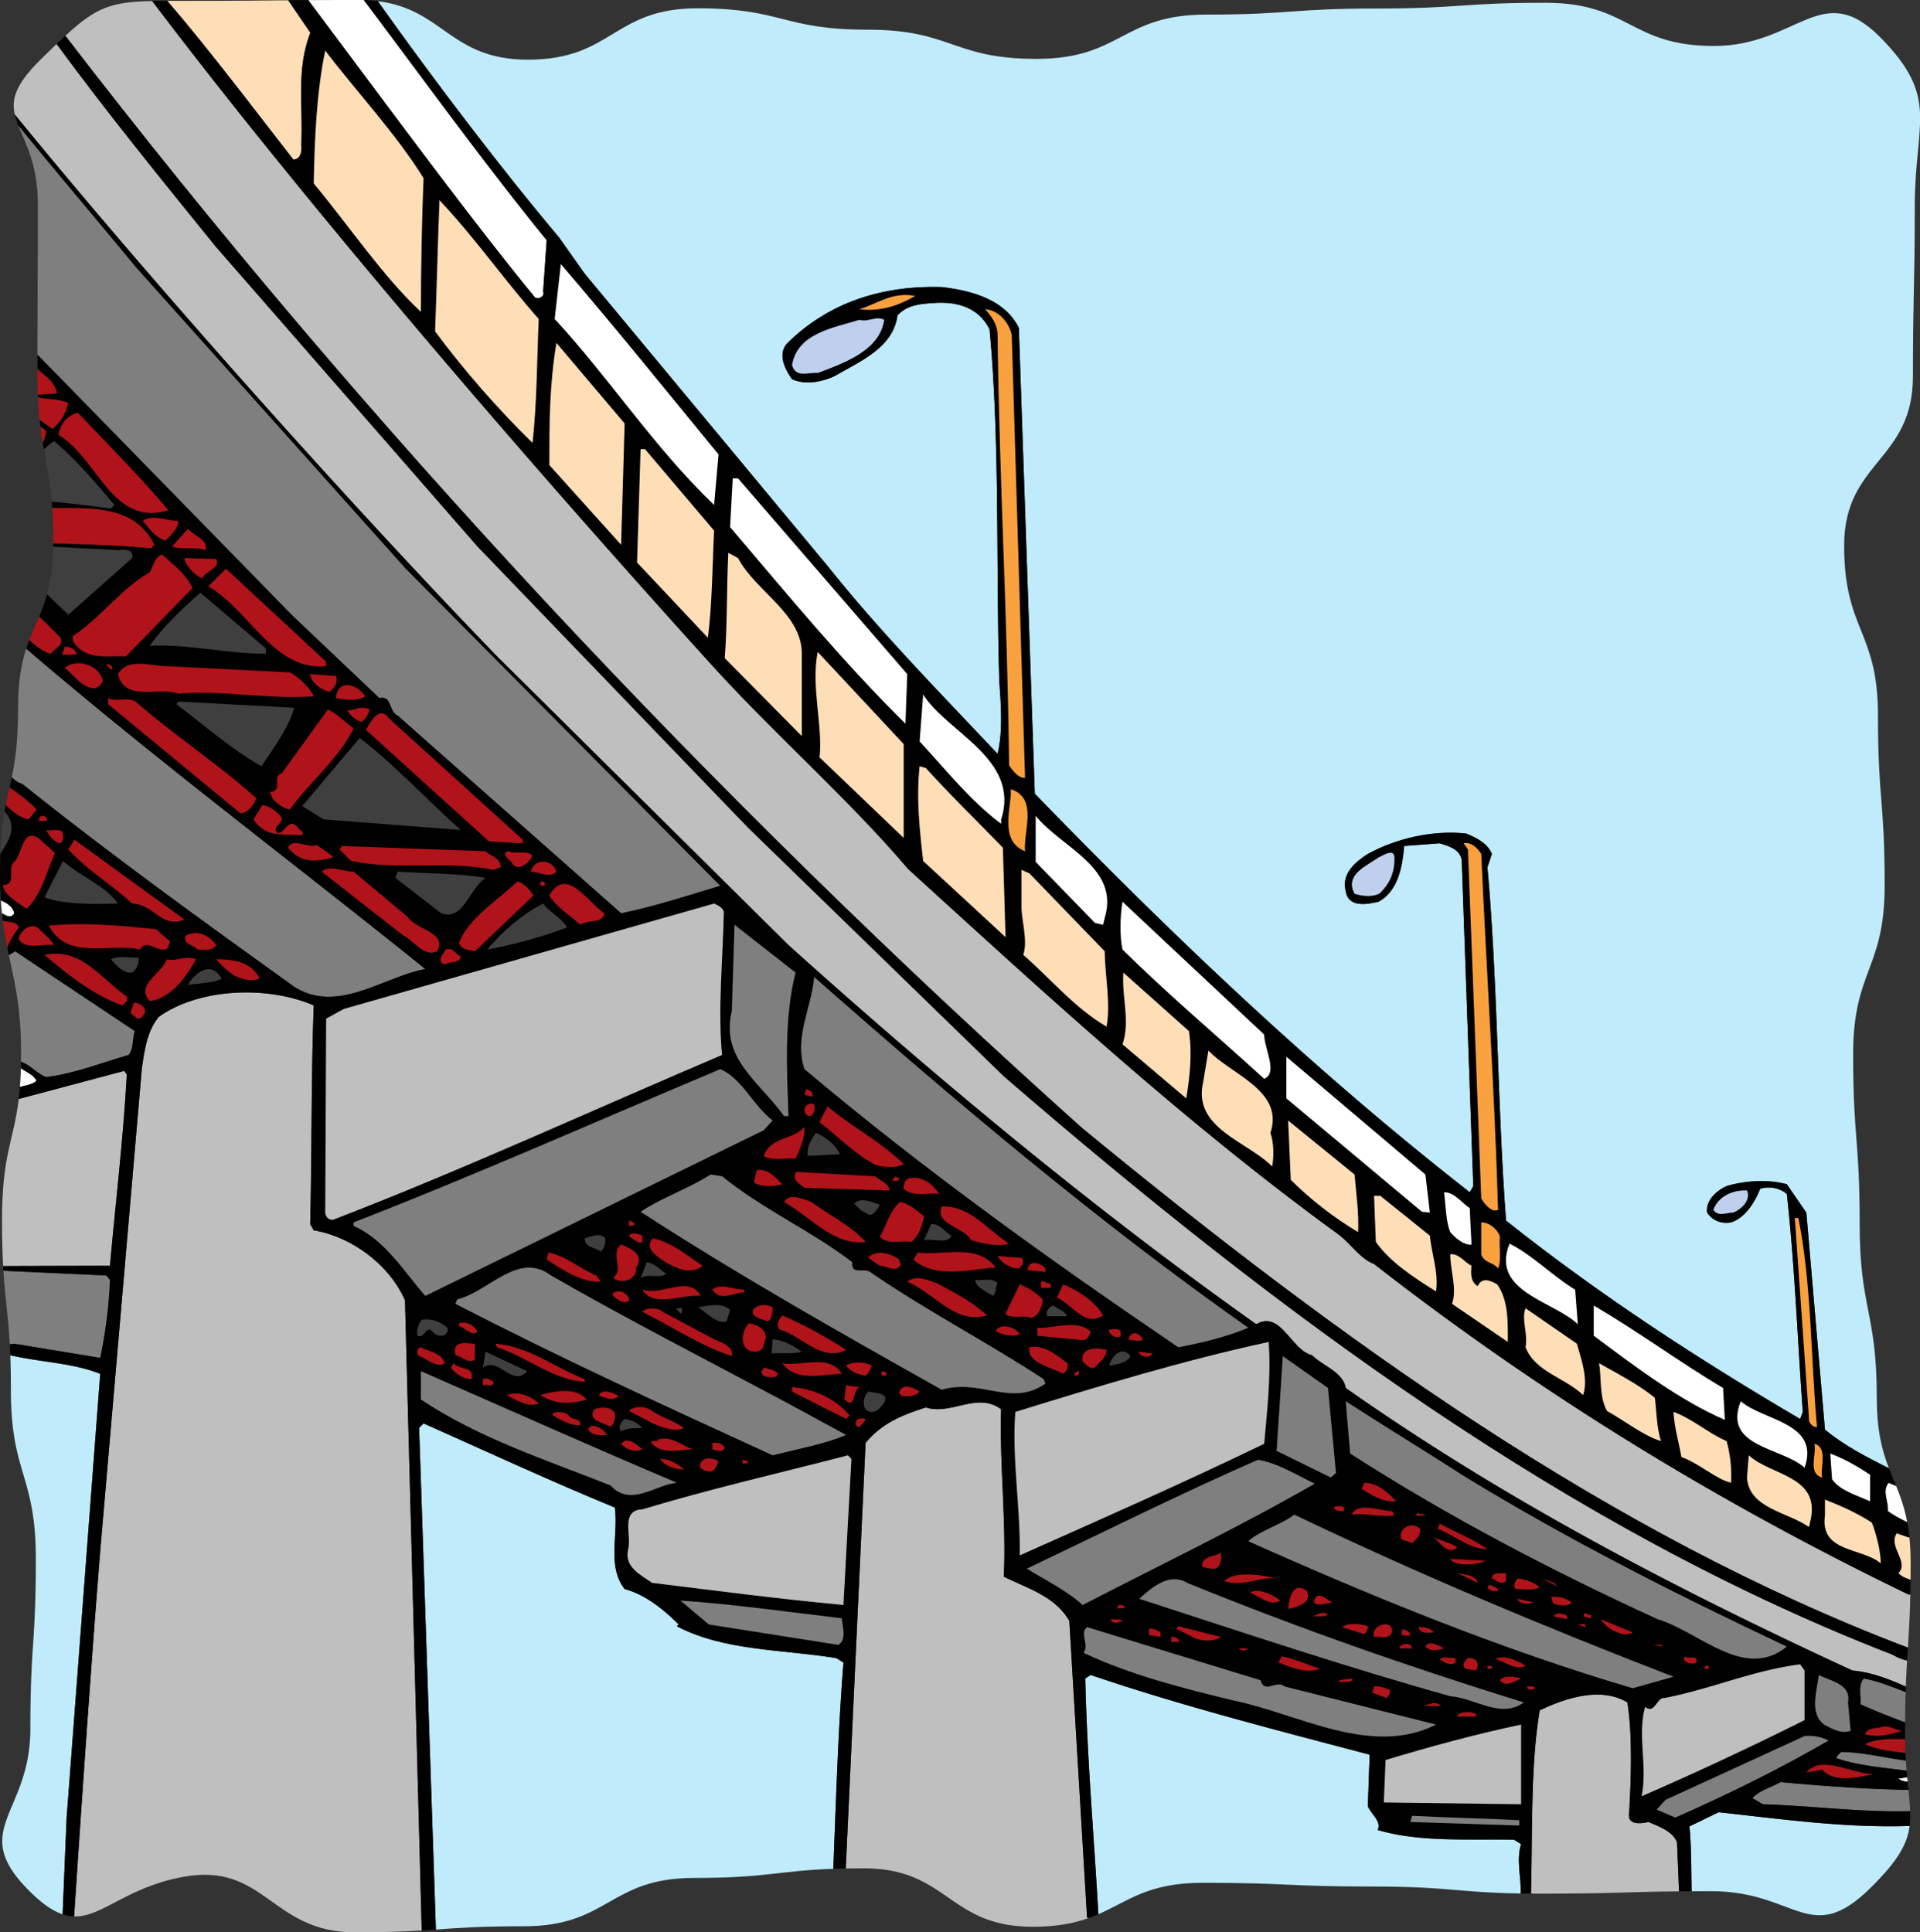
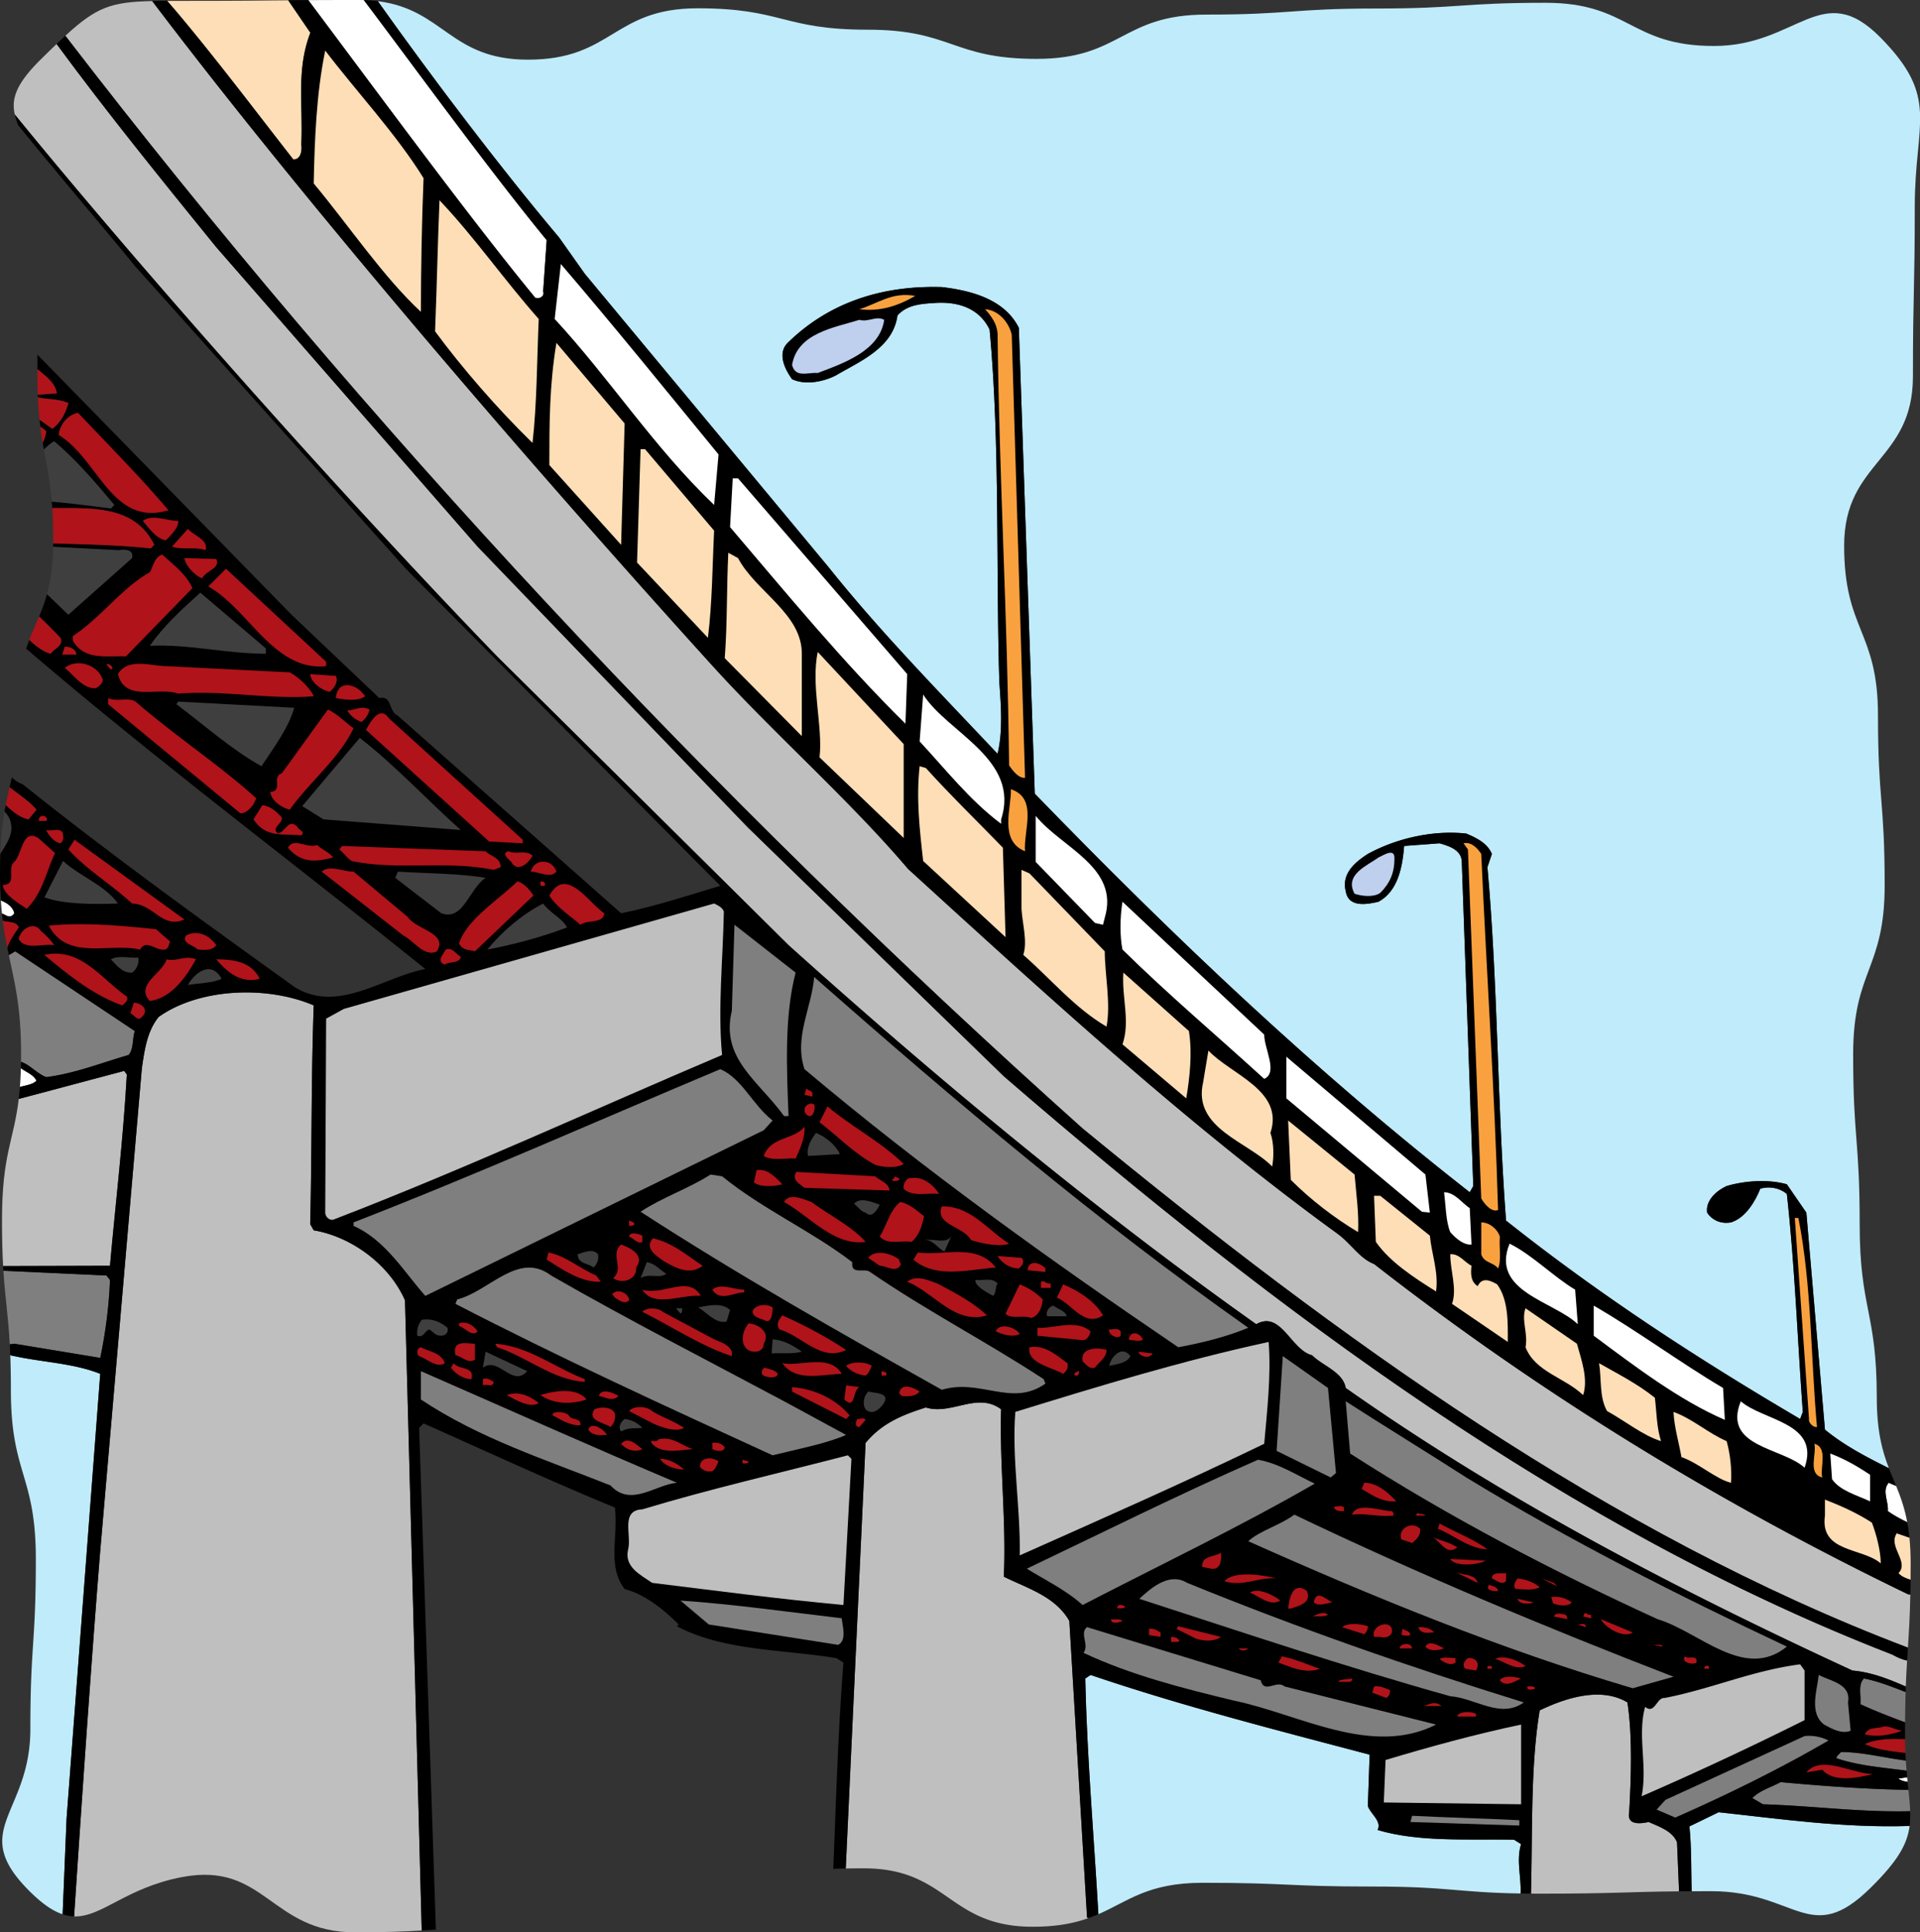
<svg xmlns="http://www.w3.org/2000/svg" width="407.828" height="410.508">
  <rect width="100%" height="100%" fill="#333333" stroke="none" />
  <defs>
    <clipPath id="a">
      <path d="M80 0h327.828v312H80Zm0 0" />
    </clipPath>
    <clipPath id="b">
      <path d="M15 210h75v200.512H15Zm0 0" />
    </clipPath>
    <clipPath id="c">
      <path d="M0 24h406v386.512H0Zm0 0" />
    </clipPath>
  </defs>
-   <path fill="#7f7f7f" d="M80.563 148.293c2.82-.566 1.878 2.82 3.949 3.762l47.418 41.96c7.336-1.503 14.11-3.761 21.074-5.831L86.207 120.82 28.629 56.47c-5.05-6.235-16.992-20.262-24.766-29.875C5.348 30.387 8.04 34.94 8.04 43.367c0 16.516-.082 17.797-.094 31.969l53.989 55.27 18.629 17.687m-18.068 61.34c9.223 5.832 18.816-2.07 27.848-3.766-27.817-22.43-57.153-44.37-84.781-68.062-1 3.093-1.723 6.882-1.723 12.504 0 7.164-.606 11.312-1.336 14.843.695.63 1.422 1.203 2.23 1.391 18.813 15.055 38.383 29.164 57.762 43.09" />
  <path fill="#3f3f3f" d="M1.91 173.695c-.242-.453-.57-.879-.945-1.289-.418 2.395-.758 5.2-.895 8.992 1.414-2.312 3.278-4.73 1.84-7.703m26.156-55.132c.375-1.883-1.507-1.883-2.824-1.692l-13.949-.719c-.074 4.285-.586 7.461-1.313 10.094 1.551 1.469 3.063 2.961 4.536 4.36l13.55-12.043" />
  <path fill="#fddeb6" d="M403.254 334.195c.613.75 1.601 1.102 2.57 1.422.012-1.11.02-2.281.02-3.547 0-2.023-.098-3.8-.258-5.406l-2.707-.937c-1.883 2.824.941 5.457.375 8.468" />
  <path fill="#fff" d="M400.996 321.023c1.305.93 2.703 1.68 4.121 2.356-.582-3.102-1.445-5.465-2.36-7.703l-1.573-.676c-1.504 1.695 0 3.953-.188 6.023" />
  <path fill="#bfbfbf" d="M167.492 200.79c31.797 28.6 65.102 56.26 99.348 80.53 5.27-3.007 7.336 5.457 11.851 6.586 2.258 2.258 6.586 3.574 7.153 6.961 34.246 24.086 70.558 42.903 107.625 60.024 4.148.367 7.742 1.84 11.343 3.394.079-2.055.172-3.836.278-5.52-1.133-.206-2.25-.757-3.153-1.261-68.867-26.719-130.394-72.442-188.722-122.867l-54.38-52.875-57.39-59.645L45.941 52.52C34.367 38.262 22.797 24 12.023 9.344a320.316 320.316 0 0 0-3.312 3.226c-5.422 5.34-6.313 8.496-5.57 11.758C32.242 60 74.113 106.891 105.586 139.45l61.906 61.34" />
  <g clip-path="url(#a)" transform="translate(0 -.004)">
    <path fill="#bfebfb" d="m124.215 58.168 51.742 62.281c11.102 13.922 23.898 26.906 35.938 39.7 1.128-4.704.753-9.97.378-15.239-.753-23.332.188-50.617-2.07-74.887-2.258-4.707-6.96-6.023-11.855-5.644-2.82.187-5.645.375-7.715 2.633-.938 6.96-8.09 9.785-13.168 12.793-2.637 1.316-6.399 2.07-9.223.754-1.504-2.07-3.195-5.457-.937-7.715 8.84-8.656 20.132-12.23 32.738-11.856 6.398.754 13.36 2.637 16.371 8.657l3.387 98.972c29.539 30.48 59.644 59.082 92.387 84.672l.75-1.316-2.446-69.055c-.187-2.445-2.82-3.2-4.703-3.762l-7.527.563c-.375 4.515-1.317 9.597-5.457 11.855-2.446.563-6.399 1.317-6.961-2.258-.942-3.765 2.07-6.21 4.703-7.906 6.21-3.383 13.926-5.078 20.887-4.324 2.257.941 4.515 2.07 5.457 4.324l-.942 2.824c2.258 25.403 2.07 49.864 3.95 75.075 20.132 15.996 41.019 29.543 62.468 42.148l.567-1.504c-1.13-15.43-1.696-31.047-3.387-46.289-1.508-1.316-3.762-1.691-5.645-1.129-1.129 2.824-3.199 6.211-6.21 7.152-2.07.375-3.95-.378-5.079-2.07-.379-2.633 2.07-4.703 4.14-5.644 3.763-1.13 8.84-1.504 12.794-.375l4.14 6.02 3.95 46.097c4.004 3.316 8.773 5.8 13.59 8.207-1.407-3.64-2.582-7.86-2.582-15.129 0-18.063-3.633-18.7-3.633-36.762 0-18.027-1.383-18.027-1.383-36.054 0-17.95 6.695-17.95 6.695-35.903 0-18.05-1.422-18.05-1.422-36.097 0-18.02-7.187-18.02-7.187-36.04 0-17.984 14.61-17.984 14.61-35.964 0-18.032.39-18.032.39-36.059 0-18.035 5.387-23.074-7.266-35.926C386.984-4.664 381.832 9.77 364.07 9.77c-17.894 0-17.894-9.176-35.785-9.176-17.96 0-17.96 1.218-35.918 1.218-18.062 0-18.062 1.29-36.129 1.29-18.023 0-18.023 9.41-36.05 9.41-17.954 0-17.954-6.2-35.903-6.2-18.05 0-18.05-4.546-36.097-4.546-18.024 0-18.024 10.914-36.043 10.914C95.64 12.68 94.273 2.004 80.254.254c11.539 16.273 26.234 35.652 38.504 50.2l5.457 7.714" />
  </g>
  <path fill="#7f7f7f" d="M395.164 362.043c3.086 1.43 6.297 2.664 9.488 3.863.02-2.46.063-4.57.121-6.441-2.898-1.121-5.804-2.293-8.855-2.88-1.316 1.317-.566 3.575-.754 5.458" />
  <path fill="#bfbfbf" d="M229.96 239.738c54.548 44.832 111.692 86.133 175.302 110.293.207-3.238.414-6.523.515-11.297l-.453-.023c-39.703-19.195-77.52-42.148-113.46-70.184-3.009-1.129-4.891-4.328-7.716-6.398-31.609-22.953-61.34-50.238-91.257-77.524-12.793-15.05-28.977-29.164-42.336-44.027C113.62 99.801 65.902 44.578 32.328.223c-8.766.195-11.844 1.293-18.445 7.37C77.164 89.989 151.305 169.372 229.96 239.739" />
  <path fill="#fff" d="m115.371 61.926.75-10.91C103.746 35.91 89.29 15.957 77.29.023A33.826 33.826 0 0 0 76.184 0c-4.508 0-7.887.012-10.704.027 14.641 19.52 34.274 46.309 48.196 63.215.941.38 2.07-.375 1.695-1.316" />
  <path fill="#fddeb6" d="M64.004 30.691c.375-8.843-1.094-15.84 1.918-23.742L61.215.06c-5.785.054-10.07.12-21.094.12-1.684 0-3.215-.003-4.617.005 8.594 9.843 21.035 26.378 26.805 33.707 1.507 0 1.882-1.692 1.695-3.2" />
  <path fill="#3f3f3f" d="M24.3 107.273c-3.948-4.703-8.09-9.597-12.792-13.546-.828.476-1.531 1.085-2.184 1.761.614 3.383 1.285 6.469 1.668 11.102 4.164.328 8.445.922 12.555 1.437l.754-.754" />
  <path fill="#bfbfbf" d="M227.137 344.355c-3.008-5.27-9.032-6.96-13.922-9.41.562-11.289-.942-24.46-.567-35.558-5.078-3.766-10.535 1.316-15.992-.38-4.703 1.505-9.218 3.2-12.797 7.528l-4.214 90.41c1.18-.023 2.44-.035 3.816-.035 17.953 0 17.953 12.414 35.906 12.414 5.153 0 8.828-.762 11.88-1.851a.89.89 0 0 0-.345-.086l-3.765-63.032" />
  <path fill="#bfebfb" d="m323.098 391.77-1.504-.942c-9.785-.187-20.133.567-28.977-2.066.942-1.883-1.504-3.387-2.07-5.082l.375-10.914c-19.942-5.266-39.887-10.348-59.27-16.934l-1.129.754c.372 16.875 1.836 33.387 2.782 50.074 6.351-2.762 10.472-6.676 22.16-6.676 18.02 0 18.02.797 36.039.797 16.348 0 17.836 1.25 31.484 1.477.184-3.414-.972-7.094.11-10.488" />
  <path fill="#bfbfbf" d="M350.195 387.066c-1.695.375-4.707.754-4.14-2.07.375-6.773.754-15.992-.375-23.332-5.649-3.387-13.172-.941-18.63 1.695-1.968 11.805-1.507 25.61-1.855 38.926.73.004 1.477.008 2.274.008 15.383 0 17.648-.379 29.18-.492l-.434-10.406c-.942-2.446-3.95-3.387-6.02-4.328" />
-   <path fill="#bfebfb" d="M177.652 352.258c-11.476-1.883-23.898-1.504-33.87-6.774l.378-.379c-3.2-3.195-7.152-6.394-11.48-7.523-3.762-4.895-1.317-11.102-2.07-17.312-13.735-5.645-27.094-11.852-40.641-17.875l-.942.94 3.559 106.583c4.75-.34 9.226-.695 18.7-.695 18.062 0 18.062-10.266 36.124-10.266 15.567 0 17.7-1.527 29.594-1.941.582-14.645 1.016-29.371 2.152-43.817l-1.504-.941" />
  <g clip-path="url(#b)" transform="translate(0 -.004)">
    <path fill="#bfbfbf" d="m66.637 261.379-.75-1.317c.375-15.05.187-31.234.75-46.472-10.16-4.328-24.461-3.578-32.926 2.445-2.45 3.008-3.012 6.961-3.578 10.91l-8.844 102.547c-2.043 25.465-3.871 52.324-5.547 77.64 5.926.184 10.98-6.1 22.969-8.366 17.578-3.32 18.762 11.746 36.656 11.746 6.54 0 10.695-.172 14.207-.387L86.02 276.246c-3.387-7.715-11.48-13.55-19.383-14.867" />
  </g>
  <path fill="#b01319" d="M396.105 370.508c2.614 1.25 5.641 1.543 8.625 1.906a77.189 77.189 0 0 1-.078-2.96c-3-.083-5.984-.118-8.546 1.054" />
  <path fill="#bfebfb" d="m365.059 384.996-6.211 3.012c.46 4.48.363 9.172.468 13.773 1.293-.008 2.684-.011 4.211-.011 18.035 0 20.946 11.953 33.79-.7 5.785-5.699 7.808-9.27 8.304-13.164-13.906.461-27.32-1.476-40.562-2.91" />
  <path fill="#7f7f7f" d="M390.086 373.52c4.633 1.593 9.824 1.964 14.887 2.648a97.341 97.341 0 0 1-.157-2.152c-4.601-.582-9.246-1.813-13.793-1.813-.187.375-.937.75-.937 1.317m-17.876 8.468 2.255 1.317c10.789.336 20.676 1.726 31.273 1.468-.047-1.375-.195-2.855-.367-4.52-9.062-.163-18.316-.835-27.14-1.651-2.07 1.128-4.329 1.691-6.02 3.386" />
  <path fill="#fff" d="M405.195 378.547c-.035-.32-.066-.649-.097-.98l-1.844.28c.477.415 1.176.587 1.941.7" />
  <path fill="#bfbfbf" d="m26.934 228.262-.563-.754-22.39 5.957C2.897 242.53.425 245.16.425 259.25c0 3.992.094 7.102.238 9.715l22.695-.063c1.13-12.793 2.825-26.906 3.575-40.64" />
  <path fill="#fff" d="M3.04 194.016c-.302-1.364-1.58-2.23-2.853-2.72.063.974.141 1.892.235 2.77.871.32 1.746 1.258 2.617-.05m1.399 32.918a83.687 83.687 0 0 1-.208 3.996c1.196-.368 2.77-.516 3.512-1.352-.644-1.293-2.164-1.793-3.304-2.644" />
  <path fill="#7f7f7f" d="M27.313 224.121c1.128-1.316.753-3.387 1.316-5.082L3.227 202.105l-1.352.813c1.227 5.773 2.605 11.039 2.605 20.992 0 .574-.003 1.133-.011 1.672 1.828.555 3.332 2.469 5.343 3.242 6.024-.754 11.668-3.012 17.5-4.703" />
  <path fill="#bfebfb" d="M21.29 291.86c-5.645-2.258-12.231-2.45-18.25-3.766a5.313 5.313 0 0 1-.856-.2c.082 2.106.129 4.52.129 7.395 0 17.984 5.3 17.984 5.3 35.965 0 18.031-1.164 18.031-1.164 36.058 0 18.036-13.117 21.32-.46 34.168 2.85 2.895 5.187 4.489 7.312 5.196l.84-20.364 7.148-94.453" />
  <path fill="#7f7f7f" d="M21.29 288.473c1.128-5.27 1.882-11.29 2.07-16.559l-.75-.941-21.887-1.008c.375 5.95 1.011 9.387 1.355 15.633l.961-.137 18.25 3.012" />
  <path d="M192.89 184.605c29.919 27.286 59.65 54.57 91.258 77.524 2.825 2.07 4.707 5.27 7.715 6.398 35.942 28.035 73.758 50.989 113.461 70.184l.453.023c.02-.972.036-2.007.047-3.117-.969-.32-1.957-.672-2.57-1.422 2.355-2.355-2.258-5.644-.375-8.468l2.707.937a38.61 38.61 0 0 0-.469-3.285c-1.418-.676-2.816-1.426-4.12-2.356.187-2.07-1.317-4.328.187-6.023l1.574.676c-.512-1.25-1.035-2.469-1.531-3.758-4.817-2.406-9.586-4.89-13.59-8.207l-3.95-46.098-4.14-6.02c-3.953-1.128-9.031-.753-12.793.376-2.07.941-4.52 3.011-4.14 5.644 1.128 1.692 3.007 2.446 5.077 2.07 3.012-.94 5.082-4.328 6.211-7.152 1.883-.562 4.137-.187 5.645 1.13 1.691 15.241 2.258 30.858 3.387 46.288l-.567 1.504c-21.449-12.605-42.336-26.152-62.469-42.148-1.878-25.211-1.691-49.672-3.949-75.075l.942-2.824c-.942-2.254-3.2-3.383-5.457-4.324-6.961-.754-14.676.941-20.887 4.324-2.633 1.696-5.645 4.14-4.703 7.906.562 3.575 4.515 2.82 6.96 2.258 4.141-2.258 5.083-7.34 5.458-11.855l7.527-.563c1.883.563 4.516 1.317 4.703 3.762l2.446 69.055-.75 1.316c-32.743-25.59-62.848-54.191-92.387-84.672l-3.387-98.972c-3.012-6.02-9.973-7.903-16.371-8.657-12.605-.375-23.898 3.2-32.738 11.856-2.258 2.258-.567 5.644.937 7.715 2.824 1.316 6.586.562 9.223-.754 5.078-3.008 12.23-5.832 13.168-12.793 2.07-2.258 4.894-2.446 7.715-2.633 4.894-.379 9.597.937 11.855 5.644 2.258 24.27 1.317 51.555 2.07 74.887.375 5.27.75 10.535-.378 15.238-12.04-12.792-24.836-25.777-35.938-39.699l-51.742-62.28-5.457-7.716C106.488 35.902 91.793 16.523 80.254.25a31.043 31.043 0 0 0-2.965-.227c12 15.934 26.457 35.887 38.832 50.993l-.75 10.91c.375.941-.754 1.695-1.695 1.316C99.754 46.336 80.12 19.547 65.48.027c-1.562.008-2.953.02-4.265.032l4.707 6.89c-3.012 7.903-1.543 14.899-1.918 23.742.187 1.508-.188 3.2-1.695 3.2-5.77-7.328-18.211-23.864-26.805-33.707-1.14.003-2.191.015-3.176.039C65.902 44.578 113.621 99.8 150.555 140.578c13.36 14.863 29.543 28.977 42.336 44.027" />
  <path d="m101.445 116.117 57.39 59.645 54.38 52.875c58.328 50.425 119.855 96.148 188.722 122.867.903.504 2.02 1.055 3.153 1.262.055-.926.113-1.829.172-2.735-63.61-24.16-120.754-65.46-175.301-110.293C151.305 169.371 77.164 89.988 13.883 7.594c-.59.543-1.207 1.125-1.86 1.75C22.797 24 34.367 38.262 45.941 52.52l55.504 63.597" />
  <g clip-path="url(#c)" transform="translate(0 -.004)">
    <path d="M404.652 369.457c-.004-.3-.008-.594-.008-.902 0-.93.004-1.805.008-2.645-3.191-1.2-6.402-2.433-9.488-3.863.188-1.883-.562-4.14.754-5.457 3.05.586 5.957 1.758 8.855 2.879.012-.403.028-.797.04-1.18-3.602-1.555-7.196-3.027-11.344-3.394-37.067-17.122-73.38-35.938-107.625-60.024-.567-3.387-4.895-4.703-7.153-6.96-4.515-1.13-6.582-9.595-11.851-6.587-34.246-24.27-67.55-51.93-99.348-80.531l-61.906-61.34C74.113 106.895 32.242 60.003 3.14 24.332c.168.742.418 1.488.722 2.266 7.774 9.613 19.715 23.64 24.766 29.875l57.578 64.351 66.797 67.364c-6.965 2.07-13.738 4.328-21.074 5.832l-47.418-41.961c-2.07-.942-1.13-4.329-3.95-3.762l-18.628-17.688L7.945 75.34v3.087c1.762 1.484 3.801 2.886 4.125 5.144l-4.039.278.024.566c2.125.496 4.476.309 6.46 1.227-.562 2.07-1.503 3.949-3.386 5.457l-2.73-1.942c.054.528.113 1.04.175 1.531.461.278.895.586 1.239.973-.106.86-.372 1.656-.739 2.414.082.48.164.953.25 1.418.653-.676 1.356-1.285 2.184-1.762 4.703 3.95 8.844 8.844 12.793 13.547l-.754.754c-4.11-.515-8.39-1.11-12.555-1.437.035.43.07.875.098 1.336 8.195.086 17.492-.711 21.68 7.816l-.754.75c-6.356-.676-13.676-.863-20.715-1.058 0 .246-.004.484-.008.718l13.95.719c1.316-.191 3.198-.191 2.823 1.691l-13.55 12.043c-1.473-1.398-2.985-2.89-4.536-4.359-.488 1.758-1.066 3.281-1.671 4.73 1.511 1.43 3 2.934 4.515 4.52.754 1.695-1.316 2.258-2.07 3.387-1.715-.504-3.156-1.66-4.535-2.942-.23.598-.45 1.215-.656 1.864 27.627 23.69 56.964 45.63 84.78 68.06-9.03 1.695-18.624 9.598-27.847 3.766-19.379-13.926-38.95-28.035-57.762-43.09-.808-.188-1.535-.762-2.23-1.39-.152.722-.305 1.417-.461 2.109 1.973 1.5 4.082 2.902 5.7 4.738l-1.692 2.07c-1.895-.43-3.395-1.687-4.824-3.054-.09.449-.176.914-.262 1.39.375.41.703.836.945 1.29 1.438 2.972-.426 5.39-1.84 7.702-.043 1.203-.07 2.493-.07 3.91 0 2.211.07 4.184.188 5.989 1.273.488 2.55 1.355 2.851 2.719-.871 1.308-1.746.37-2.617.05.055.532.113 1.043.176 1.543 1.12.395 2.89.067 3.382 1.418-.902 1.285-1.964 2.836-2.433 4.293.105.54.219 1.07.328 1.598l1.352-.813 25.402 16.934c-.563 1.695-.188 3.766-1.317 5.082-5.832 1.691-11.476 3.95-17.5 4.703-2.011-.773-3.515-2.687-5.343-3.242-.008.465-.02.914-.032 1.352 1.141.851 2.66 1.351 3.305 2.644-.742.836-2.316.984-3.512 1.352a70.727 70.727 0 0 1-.25 2.535l22.391-5.957.563.754c-.75 13.734-2.446 27.847-3.575 40.64l-22.695.063.059 1 21.886 1.008.75.941c-.187 5.27-.941 11.29-2.07 16.559l-18.25-3.012-.96.137c.038.722.073 1.488.105 2.296.257.082.535.153.855.2 6.02 1.316 12.606 1.507 18.25 3.765l-7.148 94.453-.84 20.364c.84.281 1.648.425 2.441.453 1.676-25.317 3.504-52.176 5.547-77.64l8.844-102.548c.566-3.949 1.129-7.902 3.578-10.91 8.465-6.023 22.766-6.773 32.926-2.445-.563 15.238-.375 31.422-.75 46.473l.75 1.316c7.902 1.316 15.996 7.152 19.383 14.867l3.554 133.879c1.043-.066 2.035-.133 3.012-.203L89.027 303.34l.942-.942c13.547 6.024 26.906 12.23 40.64 17.875.754 6.211-1.691 12.418 2.07 17.313 4.329 1.129 8.282 4.328 11.481 7.523l-.379.38c9.973 5.269 22.395 4.89 33.871 6.773l1.504.941c-1.136 14.445-1.57 29.172-2.152 43.817.828-.032 1.707-.055 2.64-.07l4.215-90.41c3.579-4.329 8.094-6.024 12.797-7.528 5.457 1.695 10.914-3.387 15.992.379-.375 11.097 1.13 24.27.567 35.558 4.89 2.45 10.914 4.14 13.922 9.41l3.765 63.032c.11 0 .227.035.344.086a32.277 32.277 0 0 0 2.059-.813c-.946-16.687-2.41-33.2-2.782-50.074l1.13-.754c19.382 6.586 39.327 11.668 59.269 16.934l-.375 10.914c.566 1.695 3.012 3.199 2.07 5.082 8.844 2.632 19.192 1.879 28.977 2.066l1.504.941c-1.082 3.395.074 7.075-.11 10.489.7.011 1.442.023 2.207.027.348-13.316-.113-27.121 1.856-38.926 5.457-2.637 12.98-5.082 18.629-1.695 1.129 7.34.75 16.558.375 23.332-.567 2.824 2.445 2.445 4.14 2.07 2.07.942 5.078 1.883 6.02 4.328l.433 10.407c.836-.008 1.723-.016 2.668-.02-.105-4.601-.008-9.293-.468-13.773l6.21-3.012c13.243 1.434 26.657 3.371 40.563 2.91.125-1.008.156-2.039.117-3.133-10.597.258-20.484-1.132-31.273-1.468l-2.254-1.317c1.691-1.695 3.95-2.258 6.02-3.387 8.824.817 18.078 1.489 27.14 1.653a222.94 222.94 0 0 1-.176-1.707c-.765-.113-1.465-.285-1.941-.7l1.844-.28c-.043-.454-.086-.919-.125-1.4-5.063-.683-10.254-1.054-14.887-2.648 0-.566.75-.941.937-1.316 4.547 0 9.192 1.23 13.793 1.813a90.6 90.6 0 0 1-.085-1.602c-2.985-.363-6.012-.656-8.625-1.906 2.562-1.172 5.546-1.137 8.546-1.055" />
  </g>
  <path fill="#fddeb6" d="M114.43 67.762c-.375 8.652-.375 18.062-1.317 26.34-7.34-7.149-14.867-15.805-20.699-23.707.379-9.598.566-19.004.941-27.848 7.34 7.715 13.739 16.933 21.075 25.215" />
  <path fill="#fff" d="m152.625 96.547-.938 10.726c-12.796-12.23-22.207-26.906-33.87-39.511l1.316-11.668c11.289 13.172 22.39 26.906 33.492 40.453" />
  <path fill="#f9a13f" d="M194.398 62.867c-3.574 2.07-7.34 3.387-11.855 2.824 3.766-1.129 6.96-3.765 11.855-2.824m20.508 8.281 2.824 94.079c-1.316.187-2.636-1.504-3.386-2.633-.38-32.93-2.07-59.836-2.45-91.824-.187-2.07-1.316-3.575-2.632-5.079 2.824.188 5.082 2.82 5.644 5.457" />
  <path fill="#bfcfee" d="M187.813 67.95c-.942 6.585-8.657 9.218-14.114 11.288-2.07-.187-4.703 1.13-5.457-1.695 1.13-6.773 8.844-7.902 14.301-9.594 1.883.563 3.574-.941 5.27 0" />
  <path fill="#fddeb6" d="m131.93 115.742-15.243-16.937c0-8.84 0-16.934 1.504-25.965l14.489 17.125-.75 25.777m19.758-3.012c-.38 7.528-.38 15.243-1.32 22.766l-15.052-15.992.75-24.086h.942l14.68 17.312" />
  <path fill="#fff" d="m192.703 143.21-.375 10.54c-13.36-13.172-25.215-27.66-37.258-41.773l.567-10.348h1.129l35.937 41.582" />
  <path fill="#fddeb6" d="M156.766 118.563c3.761 7.152 13.734 11.855 13.547 20.507v17.313l-16.372-16.559c.567-7.336.38-14.488.754-22.39l2.07 1.128" />
  <path fill="#3f3f3f" d="M56.477 138.883c-8.47 0-16.184-2.067-24.649-1.692 3.012-4.328 6.774-7.714 10.723-11.289l13.926 11.852v1.129" />
  <path fill="#fddeb6" d="M191.953 158.074v19.946l-17.875-17.122c.75-6.585-1.883-15.242-.379-22.39l18.254 19.566" />
  <path fill="#fff" d="M212.648 174.07v.942c-6.586-4.895-12.043-11.856-17.308-17.5l.75-9.973c5.082 8.094 20.7 13.734 16.558 26.531" />
  <path fill="#3f3f3f" d="M62.496 150.363c-1.129 4.137-4.328 8.465-6.96 12.418-6.4-3.574-12.044-8.656-18.063-13.172l.375-.562 24.648 1.316m35.375 25.965-29.164-2.258-4.516-2.82 12.23-14.488c7.528 5.832 14.677 13.547 21.45 19.566" />
  <path fill="#fddeb6" d="M196.656 163.156c5.27 5.832 10.914 11.29 16.367 16.934l.567 19.004-17.5-16.18c-.75-6.586-1.504-13.36-.75-20.133l1.316.375" />
  <path fill="#f9a13f" d="M217.73 180.844c-5.644-2.258-2.824-9.406-3.011-13.172 5.832 1.883 2.633 8.844 3.011 13.172" />
  <path fill="#fff" d="m234.664 194.957-.375 1.504-1.695-.375-12.606-12.984v-9.786c5.457 6.774 17.875 10.914 14.676 21.641" />
  <path fill="#f9a13f" d="M314.633 181.406c1.129 25.215 2.82 49.864 3.574 75.645-1.316.562-2.824-1.13-3.574-2.45l-2.824-74.132-.942-1.317c1.695-.379 3.012 1.125 3.766 2.254" />
  <path fill="#bfcfee" d="M296.191 182.535c0 2.824-.941 5.082-3.007 7.152-1.32.942-3.766.754-5.457.188-2.258-4.14 2.82-6.02 5.078-7.715.941-.375 3.574-2.258 3.386.375" />
  <path fill="#3f3f3f" d="M25.055 191.945c-5.082.188-11.668.188-15.618-1.316l3.95-7.715c3.765 3.387 8.843 5.078 11.668 9.031" />
  <path fill="#fddeb6" d="M234.664 202.105c0 4.895 1.316 11.102.375 15.993-6.773-3.95-11.851-10.16-17.687-15.239.941-2.824-.188-6.586-.375-9.785v-8.277l1.695.75 15.992 16.558" />
  <path fill="#3f3f3f" d="M103.14 186.488c-3.574 2.446-4.702 9.219-9.41 7.528l-9.78-7.528.562-1.316c5.832.375 13.172.375 18.629 1.316" />
  <path fill="#fff" d="M268.531 219.793c0 3.012 3.012 8.09 0 9.406-10.722-9.781-19.941-17.496-30.105-27.469-.563-2.636-.563-6.773 0-10.16l30.105 28.223" />
  <path fill="#3f3f3f" d="M120.45 197.027c-5.458 2.067-11.102 3.575-16.934 4.703 3.386-4.14 7.527-7.527 11.855-9.785 1.504 2.07 3.95 3.012 5.078 5.082" />
  <path fill="#bfbfbf" d="M153.754 193.64c-.188 10.16-1.317 20.696-.375 30.481-27.473 11.664-54.754 24.274-82.602 34.996-.941.188-1.695-.75-1.695-1.504l.191-41.207 3.762-2.07 78.652-22.39c.75.374 1.692.753 2.067 1.695" />
  <path fill="#7f7f7f" d="M168.996 206.621c-2.445 9.41-1.883 20.7-1.504 30.484h-.941c-5.457-7.527-13.547-12.23-11.102-22.39l.563-18.254 12.984 10.16" />
  <path fill="#3f3f3f" d="M29.383 203.422c.187.941-.188 2.445-1.317 3.2-2.07.187-3.39-1.692-4.52-2.821 1.696-.942 3.954-.192 5.837-.38m17.687 4.517c-1.882.94-5.27.94-7.152 1.32 1.316-2.45 4.89-5.457 7.152-1.32" />
  <path fill="#fddeb6" d="M252.54 219.04c.75 4.702.187 9.784-.567 14.3l-13.547-11.477c1.695-4.894-.188-9.972.187-15.242l13.926 12.418" />
  <path fill="#7f7f7f" d="M265.145 282.074c-4.516 1.883-9.786 3.2-14.864 4.14-26.906-18.253-54.191-37.82-79.402-59.081-2.258-6.774 1.504-12.985 2.066-19.57 30.11 26.53 60.403 52.12 92.2 74.511" />
  <path fill="#b01319" d="M8.574 90.684c.149 1.214.32 2.328.5 3.386.367-.757.633-1.554.739-2.414-.344-.386-.778-.695-1.239-.972m24.196 25.058c-4.188-8.527-13.485-7.73-21.68-7.816.137 2.043.215 4.379.215 7.144 0 .125-.004.239-.004.364 7.039.195 14.36.382 20.715 1.058l.754-.75M7.945 78.422v.73c0 1.72.032 3.27.086 4.692l4.04-.278c-.325-2.257-2.364-3.66-4.126-5.144m6.571 7.215c-1.985-.918-4.336-.73-6.461-1.227.082 1.77.199 3.328.343 4.742l2.73 1.942c1.884-1.508 2.825-3.387 3.388-5.457m-1.692 49.859a126.358 126.358 0 0 0-4.515-4.52c-.696 1.66-1.426 3.231-2.09 4.965 1.379 1.282 2.82 2.438 4.535 2.942.754-1.13 2.824-1.692 2.07-3.387M7.742 172c-1.617-1.836-3.726-3.238-5.699-4.738-.277 1.226-.559 2.445-.816 3.754 1.43 1.367 2.93 2.625 4.824 3.054L7.742 172M.598 195.61c.265 2.085.593 3.945.949 5.71.469-1.457 1.531-3.007 2.433-4.293-.492-1.351-2.261-1.023-3.382-1.418M16.586 87.707c6.398 6.773 13.172 13.547 19.191 20.695-12.039 3.575-14.863-10.914-23.328-15.992.188-2.07 1.88-4.328 4.137-4.703m21.262 22.953c.187 1.317-1.504 3.012-2.633 4.14-2.07-.374-3.574-2.636-4.89-4.14 2.066-1.504 5.077 0 7.523 0m5.832 6.211c-2.258-.754-5.078 0-7.149-.754l3.387-3.762c1.316 1.504 4.328 2.254 3.762 4.516m-2.82 8.089-14.114 14.49c-4.137-.188-8.844.94-11.289-3.387v-.942c5.832-3.762 10.54-10.348 16.371-13.547.754-1.316.942-3.199 2.633-3.765 2.258 2.07 5.27 4.328 6.398 7.152m5.082-6.211c.938 2.07-2.261 2.445-3.011 4.14-1.696-.753-3.575-2.824-3.766-4.328l6.777.188m23.332 22.77c-11.105 1.128-16.37-12.043-25.027-16.934l3.762-3.766 21.265 19.758v.942m-53.063-2.45H13.2l.566-1.691c1.129 0 2.445.562 2.445 1.691m5.644 5.457c-.187.754-.94 1.508-1.695 1.696-2.633 0-4.515-2.825-6.394-4.328 2.445-2.07 7.148-.754 8.09 2.632m2.07-2.632-.38.375-.937-1.13c.75-.187 1.13.38 1.317.755m37.633.941c2.066 1.129 4.328 3.387 5.078 5.082-9.219.75-18.817-1.32-28.79-.566-4.327-1.504-11.288 1.882-12.792-4.141 2.07-3.574 7.148-1.691 10.347-1.691l26.157 1.316m9.781.754c.566 1.129-.188 2.445-1.317 3.387-1.691-.38-3.949-1.883-4.136-3.766l5.453.379m6.21 4.328c-1.507 1.129-4.327.75-6.21.375.379-4.14 4.515-3.012 6.21-.375m-48.546 1.316c8.281 7.149 17.687 13.36 25.402 20.32-.375 1.505-2.07 3.387-3.386 3.2l-28.036-23.145v-1.316c1.883.941 4.516-.375 6.02.941m49.488 1.504c-.187.942-.754 1.883-1.695 2.633-1.129-.375-2.445-1.316-3.012-2.445 1.508 0 3.012-1.13 4.707-.188m-3.387 3.953c-3.011 6.395-9.41 11.477-13.546 17.309-1.696-.375-3.954-1.883-4.141-3.762 2.82-.187.187-3.199 2.445-3.953l9.785-13.547c2.07.942 3.762 2.825 5.457 3.953m35.938 23.707v.754l-7.148-.379-26.157-23.707c.754-1.316 2.825-5.457 4.895-2.445l28.41 25.777m-51.18-4.703c.188 1.317-2.445 2.258-.754 3.387 1.696-.566 2.258-3.387 4.141-1.32.188.566 1.695.941.754 1.695-4.14-.375-7.527.563-10.16-3.387l1.879-3.011c1.695.191 3.011 1.32 4.14 2.636M10 174.07c0 .567-.938.188-1.691.375-.38-1.316 1.504-1.504 1.691-.375m3.387 3.387c.191.563 0 1.316-.563 1.695-1.316-.191-2.637-1.882-3.012-2.824 1.13.375 3.575-.754 3.575 1.129m-1.692 3.762c-1.883 3.953-2.633 8.469-6.023 11.855-1.879-1.316-4.89-3.012-5.078-5.082 3.199 0 .75-3.574 2.445-4.89 1.695-1.696 1.695-7.149 5.082-5.082l3.574 3.199m27.469 14.113c-4.703 2.07-6.394-3.2-11.098-3.387-4.52-4.14-9.597-7.148-13.55-11.476l1.32-2.07 23.328 16.933m31.613-13.172c-3.574.942-6.773 1.317-9.597-2.07 1.129-2.258 3.953.187 6.21-.563.942.942 2.258 1.317 3.387 2.633m32.363-1.316c1.13 1.129 3.2 1.316 3.2 3.386l-1.504.567c-10.164-2.07-20.324.187-30.11-1.883-.94-.566-1.69-1.695-2.632-2.445l.562-.754 30.485 1.129m9.972.941c-.754 1.504-3.199 3.762-4.515 1.317-.567-.567-2.258-1.883-.567-2.258 1.508.754 3.766-.375 5.082.941m5.078 3.387c-1.316 1.504-3.761 0-5.457 0 .754-2.824 4.52-2.824 5.457 0m-31.609 9.598c1.883 2.82 8.656 3.382 6.211 7.335-2.637 1.317-4.895-2.257-7.152-3.386l-17.309-13.547c1.691-1.504 4.516 0 6.773 0l11.477 9.598m26.718-4.516-12.417 11.851c-1.317-.375-2.637-.187-3.387-1.695 1.692-5.078 8.09-9.027 12.418-13.168 1.504.375 2.82 2.07 3.387 3.012m2.445-2.637v.567h-.941v-.942c.187 0 .754 0 .941.375m12.609 6.399c-.19 2.257-3.578 1.316-5.082 2.445-2.07-1.883-4.89-3.574-6.586-6.207 3.575-6.399 8.282 1.504 11.668 3.762m-92.199 6.019c-.379.754-.379 1.695-1.316 1.695-1.883.188-3.766-2.257-5.082 0-6.586-1.507-15.43 2.446-19.38-5.082 7.337-.75 15.427 0 22.767.754l3.011 2.633m-24.648.755c-2.445-.38-6.211 1.128-7.528-1.317.375-2.07 3.2-3.953 4.704-1.696 1.129.942 2.07 1.883 2.824 3.012m34.433.001c-.941 1.315-2.636.94-3.953.94-.754-.94-3.574-1.32-2.445-3.011 2.633-1.317 5.078.187 6.398 2.07m51.93 2.445c-.187 1.504-2.445.942-3.387 1.696-1.882-.754-.375-2.07.188-3.2 1.508-.566 2.07.942 3.2 1.504m-70.938 8.469c.378.942-.375 1.317-.938 1.883-6.023-2.07-11.668-6.586-16.558-10.727 7.714-1.695 12.042 5.079 17.496 8.844m14.679-7.903c-2.07 3.762-5.27 8.278-9.785 8.845-3.2-3.387 2.633-5.836 3.574-8.844 1.883.562 4.141-.942 6.211 0m13.547 4.137c-4.14 1.128-7.152-1.692-9.219-4.137 3.762 0 7.524.562 9.22 4.137m-25.028 8.093c-.938 1.13-1.692-.566-2.445-.754l.753-2.257c1.504 0 3.387 1.503 1.692 3.011" />
  <path fill="#fddeb6" d="M269.852 240.68c.75 2.07.75 5.078.375 7.148-5.082-5.27-16.938-8.09-14.676-17.875l1.129-6.773c4.703 5.082 16.18 8.468 13.172 17.5" />
  <path fill="#fff" d="m303.719 257.613-1.696-.187-28.785-24.086v-8.844l29.54 25.027.94 8.09" />
  <path fill="#7f7f7f" d="m164.105 238.043-1.882 2.07-71.88 35.188c-4.515-5.082-8.464-11.856-15.238-14.867v-.75c26.153-10.16 51.93-21.641 77.899-32.551 4.703 2.066 6.773 7.523 11.101 10.91" />
  <path fill="#fddeb6" d="M287.727 249.523c.375 4.516.937 8.09.75 12.23-5.079-3.01-10.16-6.96-14.301-11.1l-.563-12.61 14.114 11.48" />
  <path fill="#3f3f3f" d="m178.402 245.195-6.773.375c-.375-1.691.566-3.386 1.695-4.89 1.88.75 4.14 2.445 5.078 4.515" />
  <path fill="#7f7f7f" d="M153.379 249.898c8.844 7.153 18.816 11.477 27.66 18.25-.379 2.825 2.633 1.13 3.762 2.07 12.043 8.282 24.84 14.868 36.879 22.77l.379.942c-7.153 5.078-13.739-1.13-22.016 1.316-21.45-12.043-43.09-24.273-63.977-37.82 4.52-3.012 10.164-4.895 14.868-7.903l2.445.375" />
-   <path fill="#bfcfee" d="M371.078 252.91c.942 2.07-1.316 4.14-3.008 4.703-1.507 0-3.011.942-4.14-.562.941-2.824 4.14-4.328 7.148-4.14" />
  <path fill="#fff" d="m312.188 256.672.375 7.715c-1.504.187-3.2-1.13-4.516-2.633-.942-2.258-.942-5.645-1.317-8.469 2.258 0 3.762 2.258 5.458 3.387" />
  <path fill="#fddeb6" d="M303.719 262.504c.375 3.953 1.883 7.715 1.316 11.855-4.515-2.824-9.785-6.21-12.793-10.539l-.379-9.78h1.32l10.536 8.464" />
  <path fill="#3f3f3f" d="M186.871 255.922c-.562 1.129-1.691 3.008-3.012 1.691-.937-.187-1.691-1.316-2.445-1.883 1.316-1.503 3.766-.375 5.457.192" />
  <path fill="#f9a13f" d="M381.992 258.742c2.824 14.113 2.637 29.918 3.953 44.406-.754.188-1.882-.941-1.695-1.695l-3.012-42.71h.754m-63.41 3.948c-.187 2.45.379 5.082-.375 6.778-.941-1.32-3.012-1.13-3.574-3.012v-6.773c1.691 0 3.387 1.316 3.949 3.007" />
-   <path fill="#3f3f3f" d="M202.113 262.504c-.941 1.883-3.765.566-5.836.941l1.508-3.386c1.88-.188 2.82 1.695 4.328 2.445m-73.57.566c.187 1.13-.188 2.07-.941 2.82-1.13-.94-3.387-.75-3.387-2.82 1.316-.379 3.2-1.316 4.328 0" />
+   <path fill="#3f3f3f" d="M202.113 262.504c-.941 1.883-3.765.566-5.836.941c1.88-.188 2.82 1.695 4.328 2.445m-73.57.566c.187 1.13-.188 2.07-.941 2.82-1.13-.94-3.387-.75-3.387-2.82 1.316-.379 3.2-1.316 4.328 0" />
  <path fill="#fff" d="m334.578 273.984.563 7.336c-5.079-4.89-18.63-6.96-14.489-17.12 4.895 2.445 9.22 6.96 13.926 9.784" />
  <path fill="#fddeb6" d="M312.563 268.902c-.188 1.696-.188 3.387 1.316 4.328.941-2.07 2.824-1.128 4.14-.375 2.446 3.387 2.258 8.278 2.258 12.23l-11.855-8.093c1.129-3.195-.375-6.96-.375-10.535 1.883-.187 3.012 1.691 4.515 2.445" />
  <path fill="#3f3f3f" d="M141.523 270.598c-1.316 1.129-3.761-.192-5.457.937l1.32-3.387c1.692.192 2.821 1.696 4.137 2.45" />
  <path fill="#7f7f7f" d="m166.55 297.691 13.173 7.149c-4.328 1.883-10.352 3.012-15.618 4.328-22.582-10.348-45.16-20.695-67.363-32.176l.375-.937c6.778-1.696 12.985-10.352 19.945-5.082 16.372 9.406 32.93 17.875 49.489 26.718" />
  <path fill="#3f3f3f" d="M211.895 272.668c-.563.75-.188 1.879-.942 2.633-1.312-.754-3.95-2.07-3.762-3.387 1.696.188 3.579-.566 4.704.754m-56.825 5.645-.75 2.445c-2.257.562-4.328-2.07-6.023-3.012 2.07-.375 5.082-1.129 6.773.567m71.504 1.316h-4.14c-.375-.942.375-2.07 1.316-2.258.941.75 2.637 1.129 2.824 2.258" />
  <path fill="#fff" d="m366 294.867.375 6.774c-9.598-4.137-19.004-11.29-27.848-17.875v-6.395c9.41 5.453 18.25 12.04 27.473 17.496" />
  <path fill="#3f3f3f" d="M144.91 277.934c0 .378 0 .941-.375 1.128l-.941-1.128h1.316" />
  <path fill="#fddeb6" d="M334.953 285.46c.942 3.388 2.445 7.528 1.317 10.915-3.95-3.766-10.16-4.895-12.23-10.16.565-3.012-.942-5.836 0-8.281l10.913 7.527" />
  <path fill="#3f3f3f" d="M95.05 282.074c.376 1.692-1.507 2.07-2.636 1.317l-1.129-.942c-.941 0-1.316 1.883-2.633 1.317-.187-1.317.188-2.446.942-3.387 2.258-.375 4.136.566 5.457 1.695m75.262 5.078c-2.07.567-4.329.192-6.399.38l.191-3.012c2.446.187 4.329 1.316 6.208 2.632" />
  <path fill="#bfbfbf" d="M269.473 285.086c.566 7.148-.375 15.05-.942 21.637-17.12 8.277-34.62 15.992-51.93 23.707.188-10.16-1.695-20.32-.94-30.48 17.687-5.458 35.562-10.915 53.812-14.864" />
  <path fill="#3f3f3f" d="M111.984 291.293c-3.199 3.574-6.02-3.2-9.41-.75l.567-3.39 8.843 4.14m128.137-3.199c-.754 1.508-2.824 1.695-4.516 2.07.375-1.883 2.633-4.516 4.516-2.07" />
  <path fill="#7f7f7f" d="m283.773 312.934-1.128.937-11.477-5.644 1.316-20.133 9.594 6.773 1.695 18.067" />
  <path fill="#fddeb6" d="M351.512 296.938c.375 3.011.375 6.398 1.316 9.218-3.762-1.129-7.715-4.324-11.476-6.394-1.696-3.012-1.13-6.774-1.696-10.16 3.953 2.257 8.09 4.328 11.856 7.336" />
  <path fill="#7f7f7f" d="M143.781 315c-4.515.379-9.785 5.27-14.11.566-13.737-5.457-27.847-9.972-40.265-18.25v-6.023c18.063 7.902 36.125 15.992 54.375 23.707" />
  <path fill="#3f3f3f" d="M187.625 298.258c-.941 1.316-2.445 2.445-3.766 1.129-.75-1.13-.375-2.825.567-3.766 1.316.375 4.89.188 3.199 2.637" />
  <path fill="#7f7f7f" d="M311.434 313.871c22.203 13.55 44.968 25.027 68.113 35.941-9.031 7.336-18.629-3.199-27.473-5.835-22.203-10.16-44.215-21.637-65.289-35.184l-.941-11.102c8.465 5.457 17.12 10.727 25.59 16.18" />
  <path fill="#fff" d="M383.309 311.805c-4.704-4.328-17.497-4.328-13.547-14.114 4.703 4.141 16.933 4.516 13.547 14.114" />
  <path fill="#fddeb6" d="M366.754 306.156c.75 2.637 1.129 6.024.937 8.844-3.199-.75-6.773-4.137-10.535-5.453-.566-3.2-1.508-6.211-1.691-9.598 4.137 1.504 7.336 4.516 11.289 6.207" />
  <path fill="#3f3f3f" d="M136.445 303.336c-1.316.187-2.824-.188-4.515.754-.754-.942 0-2.07.75-2.637 1.507.188 2.636.754 3.765 1.883" />
  <path fill="#f9a13f" d="M387.074 313.871c-3.199-.75-1.129-5.078-1.695-7.148 3.012.754 1.129 5.27 1.695 7.148" />
  <path fill="#fff" d="M397.234 313.309v5.644c-2.824-1.316-6.398-2.258-8.09-4.703l-.378-5.457c3.011 1.129 5.644 2.633 8.468 4.516" />
  <path fill="#bfbfbf" d="m180.852 309.922-1.696 31.047c-14.11-1.317-26.906-3.012-40.64-4.703-2.45-1.696-6.024-3.391-5.082-7.153.754-3.011-1.696-8.277 3.011-8.465 14.301-4.328 29.164-7.714 43.653-11.48l.754.754" />
-   <path fill="#fddeb6" d="m384.629 322.715-.379 1.695c-4.516-3.2-12.793-3.953-13.172-10.539l.379-4.703c4.703 4.328 15.05 4.328 13.172 13.547" />
  <path fill="#b01319" d="M172.57 232.21v.755l-1.691-.375.375-1.32c.375.378 1.129.378 1.316.94m.375 2.446c.38.942-.375 3.387-1.691 2.07-1.129-1.316.562-2.82 1.691-2.07m19.008 12.61c-1.32.941-4.328.75-6.023.187-4.328-2.258-7.903-6.023-11.852-9.031l1.692-3.387c5.082 4.324 11.101 7.336 16.183 12.23m-21.074-7.905c.187 2.261-.942 4.706-1.883 6.777-1.883-.192-5.082.562-6.773-.567 1.504-4.14 6.398-3.386 8.656-6.21m-4.707 12.234c-1.317.375-4.516.75-6.02-.38l.567-2.632c2.445-.375 4.136 1.691 5.453 3.012m19.758-1.696c.941.942 2.824 1.317 3.011 3.012l-18.062-.566c-1.129-.942-2.824-1.692-1.695-3.387l16.746.941m5.082.375c0 .38-.188.567-.38.567-.374 0-.937.187-1.128-.188l.754-.754c.187.188.375.375.754.375m8.465 3.387c-2.07-.375-5.645.754-7.524-1.129-.191-.937.563-2.445 1.692-2.258 2.445-.375 4.703 1.508 5.832 3.387m-15.617 10.16c-6.587.942-11.665-5.265-17.31-8.465 1.13-2.07 4.137-.562 5.833 0 3.762 2.82 8.469 5.079 11.476 8.465m12.418-5.453c-.375 1.88-.937 3.95-2.632 5.453-2.258-.375-5.083.754-6.774-1.129 1.508-2.445 2.07-5.453 4.328-7.336 2.07.375 3.574 1.883 5.078 3.012m18.067 5.833c-2.07.75-5.645 0-8.09-.755-1.695-3.011-7.719-3.199-6.211-7.148 6.02-.188 9.598 4.89 14.3 7.902m-79.593-4.14c-.188.375-.754.375-1.129.375v-1.13c.567.192 1.129.38 1.129.755m1.695 3.761c-.941.567-1.882-.75-2.824-1.129.188-1.128 2.07-.562 2.824-.187v1.316m12.793 5.082c-2.633 2.07-5.644.567-8.465-1.129-1.507-1.128-3.953-2.632-2.07-4.703 4.14.942 7.149 3.575 10.535 5.832m-14.109.375c.187 2.637-3.012 3.578-4.895 2.258 2.446-2.066-.754-5.078 1.696-7.148 2.066.754 5.078 2.258 3.199 4.89m-8.469 1.696.942 1.316c-4.141.188-7.903-2.445-11.48-4.703l.378-1.504c3.762.75 6.586 3.387 10.16 4.89m64.352-3.386c-.188.375.562.754.187 1.316-1.129 1.504-2.82 0-4.328 0l-2.445-1.691c1.504-1.883 4.89-.941 6.586.375m20.508 1.691c-5.458.38-12.793 2.45-17.5-1.691l.94-1.504c5.645.75 12.423-2.07 16.56 3.195m5.457-2.067c.753.75.187 1.692-.563 2.259-1.883 0-3.578-1.13-4.52-2.637l5.083.379m5.082 2.258v.75l-3.766-.375c.187-2.446 2.824-1.504 3.766-.375m-12.419 9.972c-6.777 2.067-11.292-4.894-16.937-7.152 1.883-1.504 4.328-.375 6.399.379 3.574 1.879 7.527 3.95 10.539 6.773m13.547-6.773v.937h-2.07v-1.316c.75-.375 1.128.566 2.07.379m-1.696 3.387c-.187 1.691-.754 3.386-2.445 3.949-1.695-.754-4.328.375-5.457-.941l3.012-6.208c1.878.75 3.386 1.692 4.89 3.2m12.798 3.386c-3.954 2.633-6.587-2.449-9.786-3.765l1.316-2.82c3.2 1.316 6.774 3.574 8.47 6.585m-85.427-4.141c-4.14-.374-9.972 2.634-12.418-1.316 4.516 1.317 9.785-3.199 12.418 1.317m9.219-.754c-2.258 0-5.078 2.07-6.773-.563 1.695-1.507 4.515 0 6.773 0v.563m-24.461 1.508v.187c-.941.942-2.07 0-3.012-.566l-.562-.75c1.129-1.32 3.387-.192 3.574 1.129m30.484 1.691c0 1.129-.19 3.762-1.882 2.633-5.082-1.317-.754-4.324 1.882-2.633m-12.417 6.774c1.316.566 3.195 1.128 3.761 2.632v.942c-6.398-2.07-12.605-6.207-19.004-9.406.75-.942 3.387-.942 4.328 0l10.914 5.832m28.036 2.257c-5.27 2.633-9.41-3.011-14.114-4.328-.941-1.129 0-2.258.563-3.008a94.003 94.003 0 0 1 13.55 7.336m-78.277-3.953c-1.129 1.32-2.632-.75-3.949-1.129v-.562c1.692-.567 3.2.562 3.95 1.691m60.777 2.636c0 2.071-2.825 2.071-3.762.942-1.32-1.507-.566-3.953.562-5.27 2.07.188 4.704 1.884 3.2 4.329m69.429-2.637c-.187.942-.754 1.883-1.691 1.883l-9.598-.941v-1.692c3.766.188 8.09-1.883 11.29.75m-15.051.566c-1.317.755-3.579.188-5.082-.566.753-1.879 4.14-.937 5.082.567m21.448-.567v.942c-.94.941-2.823-.563-2.445-1.317.75 0 1.88-.375 2.446.375m4.703 1.696c-.375.566-1.692.187-2.633.187l-.379-.187c.38-1.883 2.262-1.504 3.012 0m-141.871 4.328c-1.504.941-2.824-.754-4.14-.942-.755-3.386 2.445-2.445 4.14-2.445v3.387m23.332 4.14v.563c-6.774-.375-12.23-5.27-18.63-7.336l-.374-.754c7.148.562 12.605 5.082 19.004 7.527m-29.731-3.386c-1.691 1.128-3.761-.942-5.457-1.508-.562-.375-.562-1.692.38-1.88 1.69.938 4.323 1.13 5.077 3.388m132.278 0c.187.941-.188 1.691-.942 2.257-2.632-1.507-7.715-2.257-7.148-5.644 3.387-.567 5.644 1.691 8.09 3.387m8.278-2.825c0 1.696-1.692 2.633-2.446 3.766-1.317.375-1.88-.754-2.633-1.32-.566-3.008 3.2-3.008 5.078-2.446m9.785.754c-.754 1.317-2.82.563-3.012-.379l3.012.38m-66.043 4.328c-4.703.187-9.785 1.69-12.61-2.258 3.767.75 10.165-2.07 12.61 2.257m-78.652 1.129c-1.692 0-3.387-1.129-4.328-2.445l.566-.941c1.13 1.503 4.516.562 3.762 3.386m85.051-2.824c-.38.754-.567 1.508-1.32 2.07-1.505-.187-3.008-.754-4.137-2.07 1.129-.941 4.136-.941 5.457 0m-19.946 1.696c-.379 1.128-2.257.75-3.011.374-.754-.375-.375-1.316.187-1.691.942.375 2.07.375 2.824 1.316m22.954.375h-.942v-.941c.379.187 1.317 0 .942.941m41.019-.941c0 .187 0 .754-.375.941h-.379c-.75-.375.379-.941.754-.941m-124.371 2.257c0 1.317-1.508.38-2.262.755v-1.317c.942-.379 1.508.188 2.262.563m77.707 1.129c-1.504.754-.754 4.894-3.2 2.636l.38-3.011 2.82.375m-2.07 6.023-.75.75-11.48-5.832v-.941c4.702.379 9.222 2.449 12.23 6.023m14.867-5.082c-.754.942-2.262 1.129-3.766.942l-.562-.567c.375-2.445 3.199-1.129 4.328-.375m-70.75 1.695c-3.574 1.125-6.961.942-9.785-.941 2.449-.754 7.527-1.883 9.785.941m6.773-.753c-1.316 1.316-2.82.187-4.136 0 .375-1.696 3.007-.754 4.136 0m-16.933 1.503c-1.883 1.13-4.703-.562-6.774-1.691 2.446-.941 4.89.188 6.774 1.691m16.18 2.258c.19 1.13-.188 2.07-.938 2.824-1.317-.941-5.082-1.316-3.387-3.761 1.317-.567 3.762-.567 4.324.937m14.681 3.012c-1.696.941-4.517 0-6.587-.941l-5.082-2.633c.942-1.13 3.574-1.13 4.895 0 2.07 1.316 4.515 2.07 6.773 3.574m-22.016-.566c-1.882.19-4.14-1.13-5.832-2.067-.566-.941 2.633-.941 3.387 0 .563 1.129 2.633.375 2.445 2.067m60.587-1.13-1.317 1.508c-1.129 0-.754-1.316-.375-1.695.562 0 1.316-.375 1.691.188m-54.941 3.199c-.941 0-3.012.379-3.95-1.13.563-1.878 3.387 0 3.95 1.13m18.254 3.012c-2.637.187-6.586 1.128-8.656-1.13-.754-1.316.937 0 1.316-.94 3.012-.755 4.89 1.316 7.34 2.07m-10.727 0c-1.507.753-3.386.187-4.515-1.13 1.504-1.695 3.199.188 4.515 1.13m17.496-.375c-.187 1.128-1.879.75-2.632.375v-1.317c1.128-.187 2.07.188 2.632.942m-8.651 4.703c-2.071 0-4.33-.942-5.083-2.258 1.883 0 3.574.941 5.082 2.258m7.336-1.696c-.375.754-.563 1.508-1.316 2.07-1.13.188-2.07-.187-2.633-.94 0-2.259 2.82-2.067 3.949-1.13m6.398 0c-.187.567-.941.38-1.316.38v-.755l1.316.375" />
  <path fill="#7f7f7f" d="M279.258 315.191c-15.992 9.22-32.93 17.309-49.297 25.778-3.574-3.2-7.902-5.27-11.856-7.715 16.184-7.715 32.364-15.805 49.11-23.145 4.328.754 8.09 3.2 12.043 5.082" />
  <path fill="#fddeb6" d="M397.61 323.469c.94 2.445 1.882 6.02 1.882 8.656-3.953-3.387-12.984-2.258-11.855-10.16v-3.387c3.386 1.317 6.773 2.82 9.972 4.89" />
  <path fill="#7f7f7f" d="m355.465 356.207-8.656 2.45c-28.04-8.282-55.133-19.384-81.664-31.235 2.449-2.258 6.777-3.387 9.785-5.645 26.343 12.606 53.25 23.895 80.535 34.43m-103.301-19.941c23.52 9.593 47.227 17.875 71.5 25.398-4.894 3.578-10.351-.941-15.617-1.316-22.203-6.207-44.031-13.547-66.043-20.696 2.066-1.882 6.207-5.836 10.16-3.386m-73.383 7.524c.188 1.694 1.13 4.706-.754 5.644l-27.472-4.329-6.02-5.078c11.102.754 23.145 2.446 34.246 3.762m89 13.171c.75 3.013 3.387-.187 5.078 1.317l32.176 8.094c-13.734 6.961-29.164-2.258-42.898-5.082-10.914-2.633-22.016-5.457-31.989-10.16 1.317-1.695-.941-4.14.75-5.457l36.883 11.289" />
  <path fill="#bfbfbf" d="M383.309 354.89v10.54a722.847 722.847 0 0 1-34.622 16.18c1.32-6.4-.94-12.794.754-19.005 2.07 1.696 2.446-2.07 4.141-1.882 9.781-1.88 18.629-5.832 28.785-7.149l.942 1.317" />
  <path fill="#7f7f7f" d="m392.531 361.664.563 6.024c-1.88.75-3.95-.38-5.645-1.317-3.199-2.45-1.504-7.152-1.129-10.539 2.446 1.316 6.961 1.883 6.211 5.832" />
  <path fill="#b01319" d="M296.566 318.953c-3.007.188-5.078-1.316-7.336-2.633l.567-1.32c2.82 0 5.265 2.258 6.77 3.953m-11.098 1.317v.753c-.942 0-2.07 0-2.07-.941.75 0 1.503-.375 2.07.188m10.535 1.695c-3.2.375-5.645-.567-8.844-.188 1.13-2.824 6.024-.754 8.469-.754.375.188.375.754.375.942m6.773 0h-2.07l.379-.567c.375.38 1.129 0 1.691.567m13.173 7.148c-3.762 0-7.153-3.011-10.54-4.328l.38-1.129c3.386 1.883 6.96 3.2 10.16 5.457m-14.302-4.328c.188 1.317-.753 2.258-1.695 3.012l-2.258-.754c-.937-2.07 2.07-4.137 3.953-2.258m7.902 3.953c-2.445 1.88-3.573-1.508-5.456-2.258 1.695.75 3.765 1.13 5.457 2.258m-52.309 4.516-1.883-.379c-.187-2.445 2.637-2.066 3.953-3.008.188.942.188 3.762-2.07 3.387m58.332-1.695c-1.695.941-6.586 1.316-7.527-.375l7.527.375m-1.695 4.707-5.082-2.45c1.695.942 4.515.38 5.082 2.45m6.019-.379c-.937.941-2.07-.188-3.007-.563 0-1.508 2.07-.941 3.007-1.129v1.692m-48.73-.563c-3.574-.379-7.34 1.88-11.102.563 2.258-2.258 7.903-1.317 11.102-.563m55.882 1.879c-1.503.754-3.386.379-5.081.379-.75-.754 0-1.695.379-2.258 1.691.188 3.386.75 4.703 1.88m3.762-.188-3.387-1.692 2.636.942zm-12.606.941c-.379.188-3.012 0-1.883-1.316.567.375 1.696.375 1.883 1.316m-46.285 2.07c-2.07 1.317-4.52-.941-6.399-1.695 1.692-1.129 5.079.566 6.399 1.695m5.641-2.07c1.128 2.445-1.504 3.2-3.387 3.762h-.563c.188-1.504.754-6.02 3.95-3.762m5.457 2.445c-1.317.188-3.008.942-3.95 0 .563-3.007 2.82-.375 3.95 0m50.804 0c-.566.942-2.82.754-3.953.188l-.375-1.317c1.695-.187 3.012.188 4.328 1.13m-8.09-.001c-.754.38-3.011.567-3.386-.75l3.386.75m-86.742.942c-.379.566-1.129.187-1.695.375 0-1.13 1.316-.75 1.695-.375m43.086 1.696c-.937.562-2.258.187-3.387.374.754-.187 2.258-1.316 3.387-.375m50.805.938-2.82-.563c.375-.941 1.69-.566 2.445-.375.375.188.375.75.375.938m5.082-.937v.75l-1.695-.376.375-.754c.378 0 .753.567 1.32.38m6.395.75 2.636.94-2.637-.94m-105.933.565c-.75.375-2.446.75-2.446-.378.754.191 1.696-.188 2.446.378m108.383 2.445c-1.883 1.317-5.836-.94-6.778-2.823l6.778 2.824m-56.262-1.317c0 .563-.188 1.13-.75 1.692l-4.707-1.504c1.129-.942 3.765-.754 5.457-.188m5.082.563c.375 1.508-1.32 2.07-2.445 1.695h-1.32c-.75-2.258 3.199-3.765 3.765-1.695m41.207-.563v.188l-1.695-.567c.754 0 1.504-.375 1.695.38m-77.523 2.257c-1.317 1.13-4.516.942-6.024 0l-3.383-1.695.375-.563 9.031 2.258m45.348-.942c-.379-.187-2.824.755-3.387-1.128 1.504 0 2.446.187 3.387 1.129m-58.14-.001v.942l-2.45-.375v-1.32c1.13-.188 1.696.379 2.45.754m53.058.375c-.187.566-1.316.191-1.883.191l.192-1.32c.75.379 1.316.379 1.691 1.129m-49.109 1.32c0 .563-.942.188-1.692.375v-1.129c.75 0 1.317.188 1.692.754m49.484 1.692h-2.633c-.187-.942 2.446-1.504 2.633 0m6.777 0c-1.128.375-3.011.753-3.953-.375.754-1.508 2.825-.188 3.953.375m46.473-.375-2.066-.38h1.691zm-88.058.375a1.474 1.474 0 0 1-2.07 0h2.07m15.242 4.328c-3.2 1.129-6.211-.375-8.844-1.317l.754-1.316c2.82.562 5.265 1.691 8.09 2.633m43.653-.566c-2.259.94-4.33-.938-6.4-1.505 1.508-.941 4.708.188 6.4 1.504m36.315-.749c-.753.562-3.386 0-2.449-1.317.754.75 2.637-.567 2.45 1.316m-51.18.001c-1.13.75-2.446 0-3.387-.755.941-.562 2.258-.187 3.387-.187v.941m4.328 1.691-2.258-.374c-.754-.754-.187-1.696.563-2.258 1.695-.188 2.632 1.129 1.695 2.633m3.386-.751v.376h-.94v-.567c.374 0 .753-.187.94.192m46.098-.001v.376h-.941c-.188-.567.754-.942.941-.375m-39.89 2.445c-1.317.562-2.82 1.691-4.137.75l-.379-.375c.754-1.129 3.2-.754 4.516-.375m-35.938 0c.375 1.129-1.883.562-2.82.75-.192-.563 1.879-.563 2.82-.75m8.09 2.445c0 .563 0 1.13-.754 1.692l-3.008-1.13.375-1.316c1.32-.187 2.258.38 3.387.754m30.86-.375c-.376.375-1.883.563-1.696-.379.566 0 1.32-.187 1.695.38m-19.945 3.761h-3.762c1.317-.375 2.446-1.129 3.762 0m7.34 2.258h-3.953c0-.942 2.637-1.317 3.953-.563v.563" />
  <path fill="#bfbfbf" d="m323.098 383.305-29.164-.38.375-9.03c9.41-2.82 19.004-5.457 28.789-7.524v16.934" />
  <path fill="#b01319" d="M404.008 367.688c-2.07.75-5.27 1.503-7.903.75.75-1.692 2.82-1.13 4.137-1.692 1.32 0 2.45.754 3.766.942" />
  <path fill="#7f7f7f" d="M388.39 369.758c-10.35 6.02-21.449 11.476-32.55 16.367l-3.953-1.691 1.883-2.07 29.539-13.548a9.131 9.131 0 0 1 5.082.942" />
  <path fill="#b01319" d="M397.797 376.906c-3.195.754-8.277 1.883-10.723-.941l-3.386.566c3.199-3.765 9.406.188 14.109.375" />
  <path fill="#7f7f7f" d="M322.723 386.691v1.13l-23.145-.755.375-1.316c7.152.375 15.621.563 22.77.941" />
  <path fill="#fddeb6" d="M89.969 37.844c-.375 9.218-.563 19.566-.563 28.41-8.094-7.527-15.242-18.25-22.77-27.281.188-9.22.567-19.196 2.446-28.227 6.586 8.656 15.055 17.688 20.887 27.098" />
</svg>